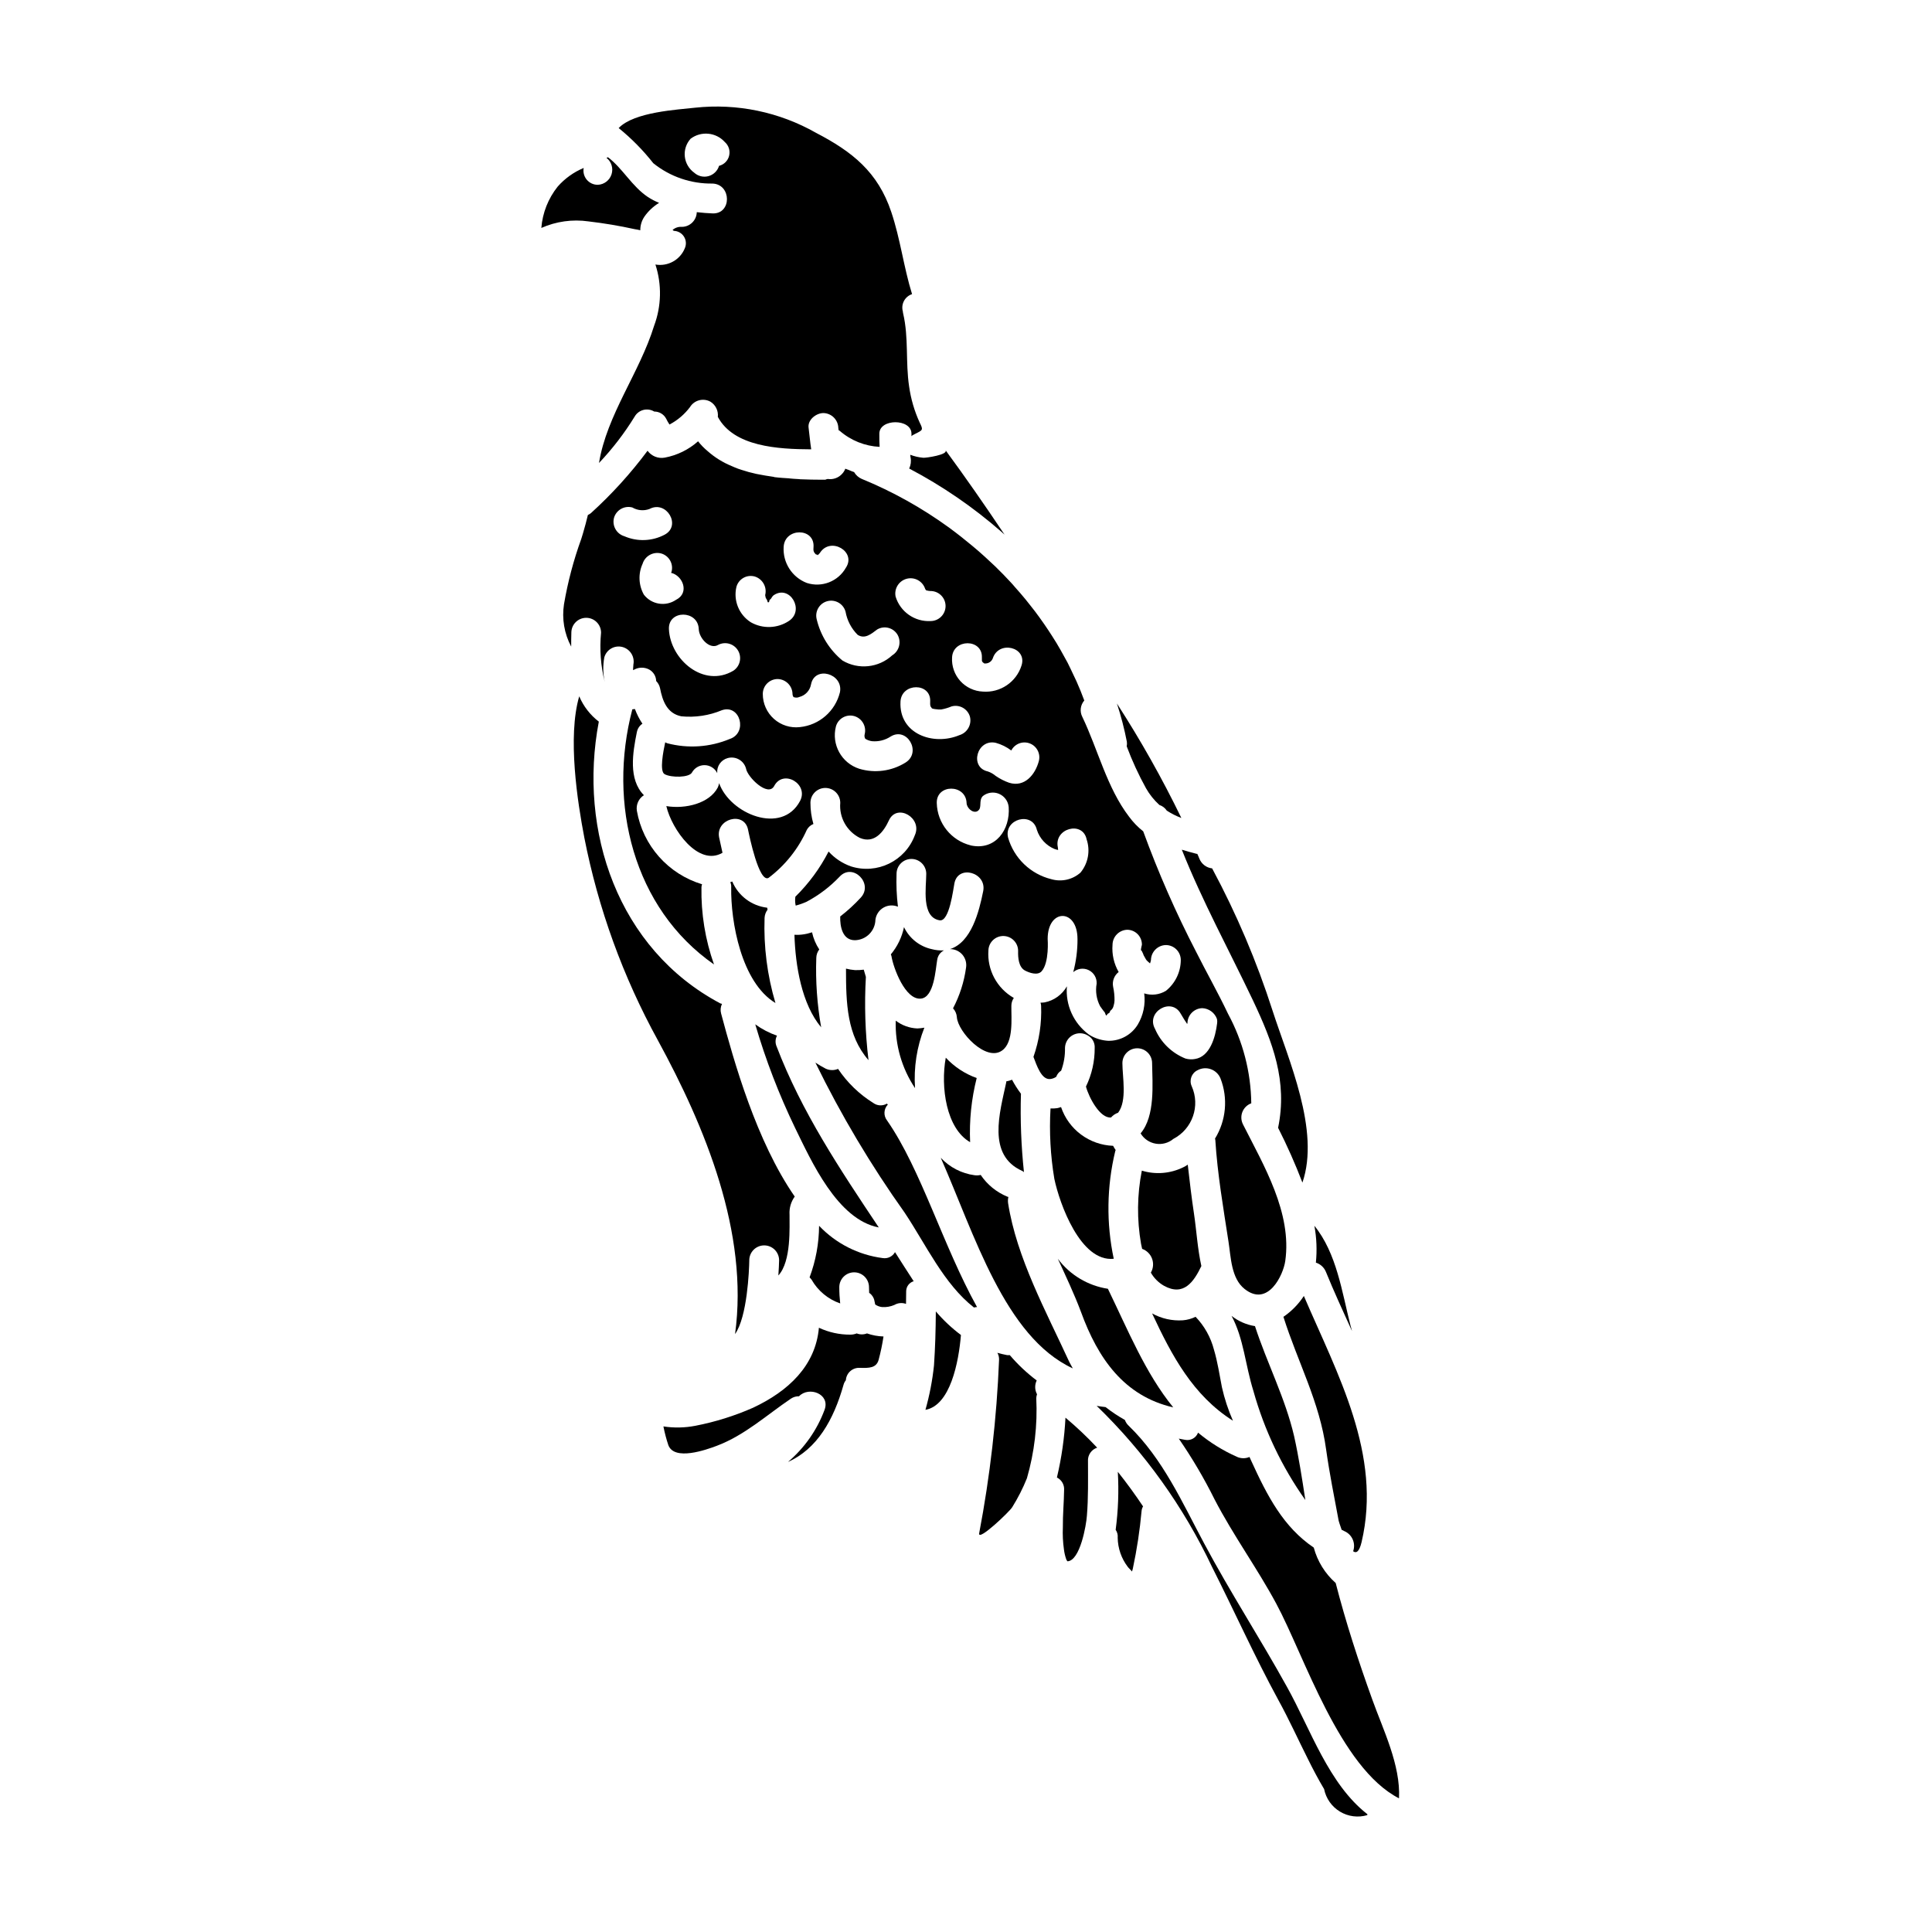
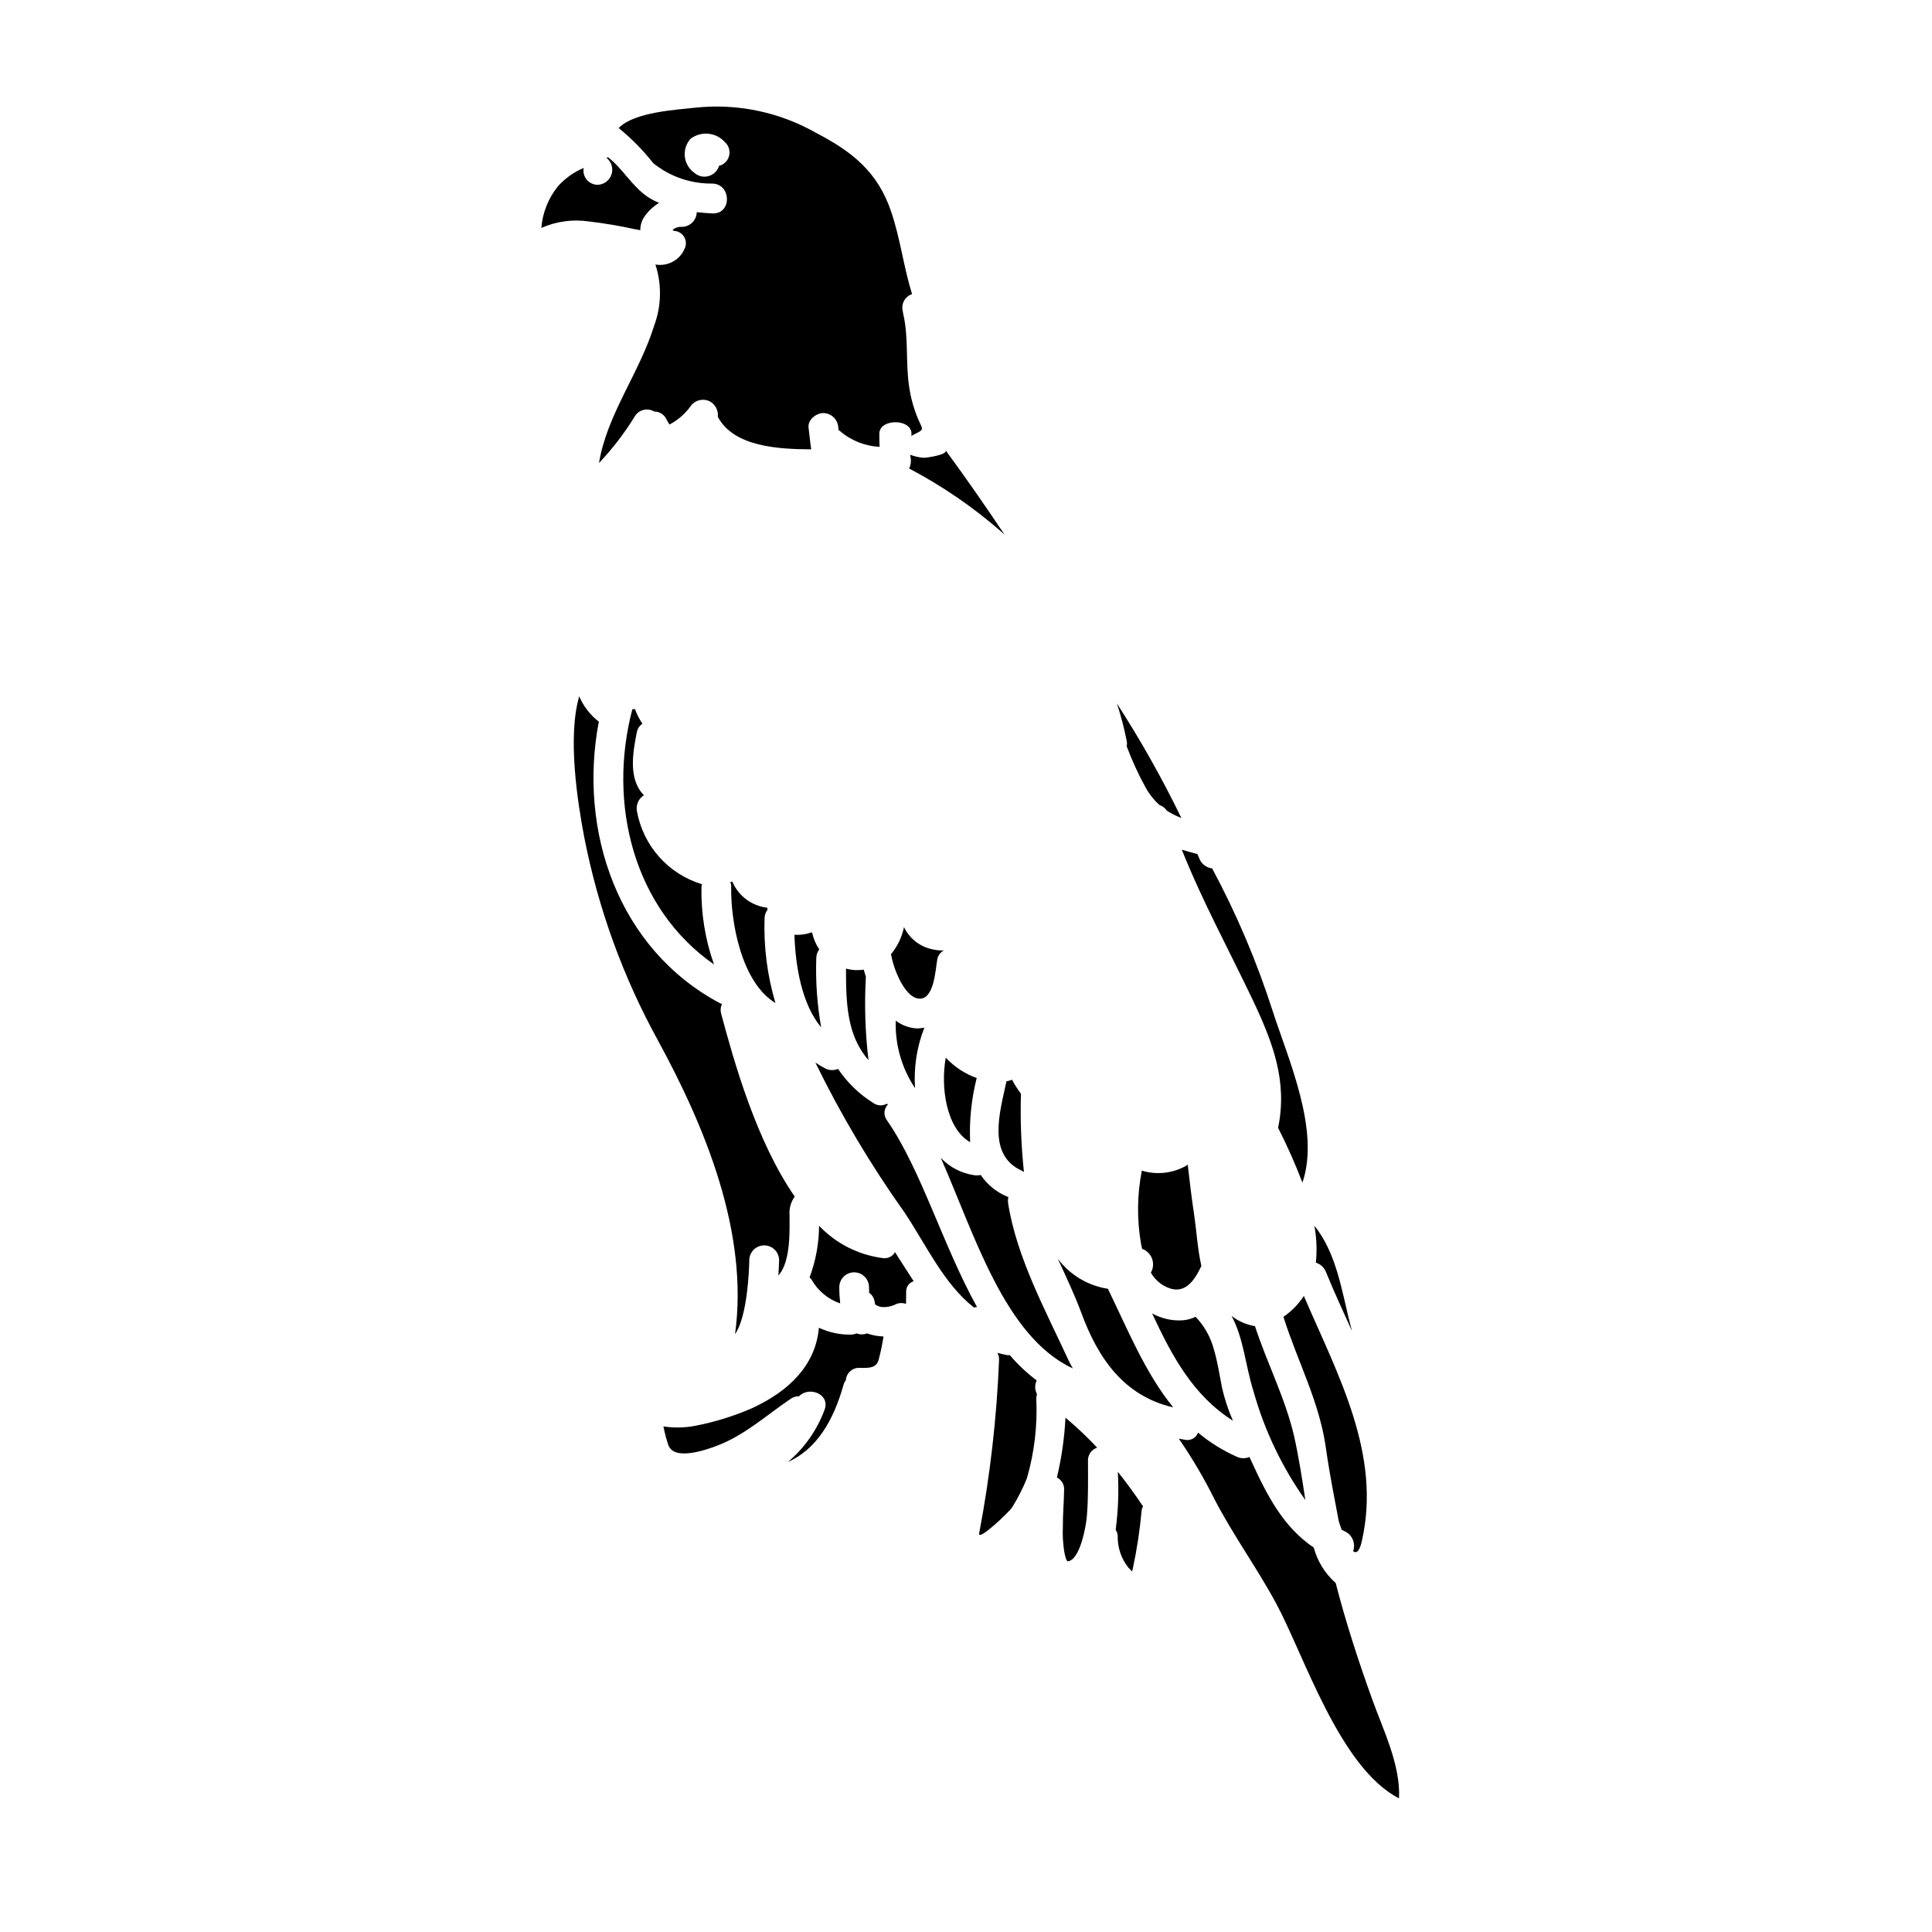
<svg xmlns="http://www.w3.org/2000/svg" fill="#000000" width="800px" height="800px" version="1.1" viewBox="144 144 512 512">
  <g>
-     <path d="m425.19 437.39c-0.363 0.078-0.688 0.238-1.051 0.285-0.574 0.082-1.16 0.109-1.742 0.078-0.355 6.238-0.016 12.496 1.016 18.66 1.379 6.57 6.934 22.105 15.742 21.172-2-9.414-1.863-19.156 0.395-28.512 0.016-0.105 0.059-0.207 0.121-0.289-0.254-0.363-0.484-0.742-0.688-1.133-3.07-0.109-6.031-1.148-8.496-2.981s-4.309-4.371-5.297-7.281z" />
    <path d="m484.12 492.97c3.773 11.965 9.617 22.551 11.316 35.164 0.895 6.367 2.152 12.574 3.328 18.895 0 0.039 0.324 1.094 0.789 2.391v-0.004c0.23 0.082 0.445 0.191 0.652 0.324 2.098 0.863 3.148 3.219 2.391 5.356 0.812 0.609 1.621 0.16 2.231-2.394 5.477-23.199-6.367-44.477-15.293-65.262h0.004c-1.422 2.184-3.266 4.062-5.418 5.531z" />
    <path d="m299.93 202.67c4.129 0.48 8.23 1.172 12.293 2.066 0.488 0.078 0.973 0.16 1.461 0.285v-0.004c-0.008-1.285 0.371-2.543 1.094-3.609 1.027-1.473 2.356-2.715 3.891-3.648-1.035-0.418-2.023-0.934-2.961-1.543-4.254-2.836-6.652-7.547-10.586-10.543-0.121 0.039-0.285 0.117-0.395 0.16 1.32 1.035 1.852 2.781 1.332 4.379-0.516 1.594-1.973 2.695-3.644 2.762-1.125 0.008-2.195-0.488-2.918-1.352s-1.02-2.004-0.812-3.113c-2.648 1.102-5.008 2.797-6.898 4.949-2.504 3.137-4.012 6.949-4.328 10.949 3.91-1.734 8.234-2.34 12.473-1.738z" />
-     <path d="m406.69 293.12c-1.102-1.043-2.215-2.066-3.363-3.062-0.527-0.465-1.074-0.91-1.613-1.367-1-0.836-2.008-1.656-3.027-2.457-0.938-0.727-1.867-1.453-2.82-2.152l-0.395-0.297v0.004c-7.172-5.203-14.938-9.531-23.137-12.891-0.836-0.371-1.531-0.996-1.988-1.789-0.492-0.164-0.973-0.355-1.445-0.574-0.328-0.121-0.605-0.199-0.891-0.328l0.004 0.004c-0.176 0.48-0.445 0.922-0.789 1.301-0.965 1.113-2.438 1.652-3.894 1.418-0.039 0-0.078 0.039-0.117 0.039-0.121 0-0.246 0.082-0.328 0.082-0.078 0-0.082 0.082-0.121 0.082h-0.945c-1.836 0-3.746-0.039-5.723-0.121-0.121 0-0.285-0.043-0.395-0.043-0.934-0.039-1.867-0.117-2.719-0.199l0.527 0.023c-1.426-0.094-2.848-0.16-4.297-0.348h-0.004c-0.07-0.047-0.152-0.074-0.238-0.082-1.461-0.203-2.887-0.445-4.301-0.73-0.16-0.039-0.285-0.039-0.395-0.078v-0.004c-1.258-0.27-2.496-0.609-3.711-1.016-0.332-0.09-0.66-0.199-0.977-0.324-0.566-0.199-1.094-0.445-1.664-0.688l-0.004-0.004c-2.359-0.961-4.543-2.316-6.445-4.016-0.914-0.758-1.746-1.613-2.477-2.555-2.496 2.223-5.555 3.719-8.84 4.332-1.742 0.316-3.508-0.395-4.547-1.828-4.457 5.984-9.48 11.52-15.008 16.531-0.242 0.203-0.516 0.367-0.805 0.488-0.371 1.574-0.812 3.203-1.301 4.867-0.16 0.484-0.289 0.973-0.449 1.461v0.004c-2.043 5.621-3.574 11.418-4.582 17.316-0.598 3.852 0.07 7.797 1.906 11.238 0-1.219 0-2.477 0.043-3.691 0-2.176 1.762-3.938 3.938-3.938 2.172 0 3.934 1.762 3.934 3.938-0.422 4.387-0.09 8.82 0.977 13.098-0.465-2.148-0.508-4.367-0.121-6.531 0.277-1.012 0.945-1.875 1.859-2.391 0.914-0.52 2-0.648 3.008-0.363 2.086 0.59 3.324 2.727 2.801 4.828 0.117-0.688-0.043 0.812-0.043 1.012 0.004 0.098 0.016 0.195 0.043 0.289 1.285-0.824 2.914-0.887 4.258-0.16 1.102 0.621 1.793 1.773 1.828 3.035 0.508 0.516 0.859 1.16 1.016 1.867 0.648 3.371 1.867 6.734 5.637 7.477v0.004c3.672 0.359 7.379-0.199 10.785-1.625 4.824-1.621 6.894 6.004 2.066 7.629-5.254 2.191-11.082 2.586-16.586 1.133-0.164-0.078-0.328-0.16-0.527-0.238-0.488 2.269-1.574 7.664-0.16 8.434 1.777 0.973 6.531 0.934 7.258-0.449 0.684-1.227 1.992-1.973 3.394-1.941 1.406 0.035 2.676 0.848 3.297 2.109-0.164-1.816 0.996-3.492 2.754-3.977 1.012-0.285 2.098-0.156 3.012 0.363 0.914 0.516 1.582 1.379 1.859 2.391 0.324 2.227 5.84 7.703 7.477 4.621 2.394-4.504 9.207-0.527 6.852 3.977-4.82 9.129-18.578 3.449-21.457-4.723h0.004c-0.066 0.41-0.188 0.805-0.367 1.18-2.188 4.176-8.516 5.758-13.625 4.91 1.422 6.164 8.477 16.137 14.887 12.371-0.324-1.383-0.609-2.754-0.895-4.059-0.973-4.949 6.652-7.086 7.668-2.066 0.285 1.418 2.883 14.191 5.438 12.777l-0.004-0.004c4.402-3.32 7.891-7.699 10.141-12.734 0.387-0.699 1.004-1.246 1.742-1.543-0.523-1.82-0.789-3.703-0.785-5.598 0-2.184 1.77-3.953 3.949-3.953 2.184 0 3.953 1.77 3.953 3.953-0.328 3.867 1.73 7.543 5.195 9.289 3.812 1.621 6.297-1.574 7.707-4.664 2.148-4.625 8.965-0.609 6.852 3.977-2.547 6.812-9.988 10.438-16.922 8.234-2.273-0.801-4.309-2.156-5.926-3.938-2.273 4.434-5.242 8.473-8.801 11.965-0.117 0.785-0.09 1.586 0.082 2.363 0.988-0.258 1.953-0.598 2.883-1.016 3.258-1.73 6.215-3.977 8.758-6.652 3.492-3.769 9.055 1.828 5.602 5.559-1.668 1.812-3.488 3.484-5.441 4.988-0.078 2.633 0.57 6.297 3.898 6.297 2.973-0.066 5.367-2.461 5.434-5.434 0.172-1.34 0.957-2.523 2.129-3.203 1.168-0.676 2.586-0.766 3.836-0.246-0.348-2.891-0.473-5.805-0.367-8.719 0-2.172 1.762-3.934 3.938-3.934 2.172 0 3.934 1.762 3.934 3.934 0 3.543-1.379 11.559 3.57 12.328 2.559 0.395 3.574-8.234 3.894-9.816 0.977-5.031 8.602-2.879 7.629 2.07-1.094 5.477-3.148 13.586-8.805 15.375h-0.004c1.254-0.02 2.453 0.512 3.277 1.457 0.82 0.949 1.184 2.211 0.988 3.445-0.516 3.773-1.684 7.426-3.453 10.793 0.602 0.645 0.961 1.48 1.016 2.363 0.289 3.894 7.75 11.922 12.004 8.801 3.086-2.191 2.394-8.562 2.438-11.809-0.004-0.754 0.223-1.488 0.648-2.109-4.481-2.555-7.098-7.453-6.731-12.594 0.066-2.176 1.883-3.883 4.059-3.816 2.172 0.07 3.883 1.887 3.812 4.059-0.039 1.664 0.121 4.137 1.785 5.07 1.215 0.648 3.367 1.379 4.422 0.242 2.109-2.312 1.625-8.602 1.625-8.602 0-8.113 7.902-8.113 7.902 0l0.004 0.004c0.02 2.969-0.363 5.93-1.129 8.801 1.137-0.984 2.754-1.191 4.106-0.531 1.352 0.664 2.176 2.07 2.098 3.574-0.371 2.047-0.039 4.16 0.93 6 0.199 0.242 1.016 1.461 1.137 1.504 0.121 0.043 0.324 0.934 0.488 0.934h0.039c0.078 0 0.324-0.527 0.488-0.527h0.004c0.164-0.059 0.305-0.172 0.391-0.324 0.098-0.145 0.141-0.289 0.039-0.289l0.043-0.039 0.004 0.004c0-0.023 0.016-0.039 0.039-0.039 0.238-0.176 0.445-0.398 0.605-0.652 0.086-0.121 0.125-0.16 0.125-0.242 0.086-0.195 0.152-0.402 0.199-0.609 0.117-0.398 0.188-0.805 0.203-1.219 0.02-1.223-0.102-2.449-0.363-3.648-0.301-1.48 0.266-3.008 1.461-3.934-1.258-2.188-1.824-4.703-1.625-7.219 0.027-2.156 1.742-3.906 3.894-3.977 1.047 0.004 2.047 0.43 2.777 1.176 0.73 0.746 1.133 1.754 1.117 2.801-0.102 0.375-0.18 0.754-0.242 1.137v0.324c0 0.078 0.199 0.078 0.199 0.16 0.121 0.324 0.363 0.688 0.449 1.012 0 0.043 0.039 0.082 0.039 0.125h0.004c0.02 0.023 0.035 0.051 0.039 0.078 0.203 0.367 0.363 0.688 0.57 1.016 0.117 0.16 0.16 0.199 0.16 0.242l0.117 0.117c0.121 0.164 0.609 0.527 0.812 0.73v0.004c0.113-0.289 0.195-0.586 0.25-0.891 0.039-2.164 1.77-3.918 3.934-3.977 2.195 0 3.973 1.781 3.973 3.977-0.016 3.172-1.465 6.168-3.938 8.152-1.73 1.055-3.832 1.301-5.758 0.68 0.375 2.867-0.223 5.777-1.703 8.266-1.66 2.723-4.644 4.359-7.832 4.301-1.562-0.09-3.086-0.52-4.461-1.258-0.238-0.16-0.484-0.285-0.727-0.445-3.992-2.965-6.172-7.781-5.762-12.738-1.254 2.211-3.41 3.766-5.902 4.258-0.363 0.047-0.727 0.074-1.094 0.078 0.098 0.277 0.152 0.566 0.16 0.855 0.184 4.59-0.508 9.176-2.027 13.508 0.895 2.363 2.109 5.965 4.301 5.879l0.004 0.004c0.625-0.039 1.227-0.25 1.738-0.613 0.234-0.672 0.695-1.246 1.301-1.621 0.719-1.93 1.062-3.981 1.012-6.039 0.039-1.418 0.832-2.707 2.074-3.387 1.246-0.676 2.758-0.641 3.969 0.098 0.262 0.152 0.508 0.328 0.734 0.527 0.75 0.715 1.152 1.723 1.094 2.758 0.031 3.551-0.762 7.062-2.312 10.258 0.789 2.961 3.769 8.516 6.652 8.191 0.5-0.578 1.145-1.012 1.867-1.254 2.434-3.203 1.137-9.445 1.137-13.141v-0.004c0-2.172 1.762-3.934 3.934-3.934 2.176 0 3.938 1.762 3.938 3.934 0.082 5.559 0.855 13.992-3.043 18.617 0.871 1.453 2.336 2.449 4.008 2.731 1.668 0.281 3.379-0.184 4.676-1.27 5.047-2.633 7.176-8.738 4.859-13.941-0.738-1.602-0.047-3.504 1.547-4.258 1.086-0.59 2.371-0.684 3.535-0.266 1.16 0.418 2.086 1.312 2.547 2.457 2.031 5.25 1.492 11.145-1.461 15.938 0 0.125 0.078 0.203 0.078 0.289 0.57 9.086 2.113 18.008 3.492 26.973 0.648 4.094 0.688 9.734 4.258 12.57 6.207 4.949 10.262-3.691 10.789-7.383 1.828-12.777-5.68-25.309-11.195-36.211h0.004c-0.527-1.023-0.59-2.223-0.172-3.293 0.418-1.07 1.277-1.91 2.359-2.305-0.098-8.293-2.215-16.434-6.164-23.727-2.719-5.723-5.879-11.281-8.477-16.469-5.344-10.316-10.016-20.965-13.996-31.879-1.414-1.113-2.668-2.41-3.734-3.856-5.879-7.668-8.266-17.852-12.406-26.484-0.727-1.414-0.52-3.133 0.523-4.332-0.633-1.723-1.32-3.418-2.066-5.086-0.246-0.562-0.535-1.109-0.789-1.664-0.516-1.098-1.031-2.199-1.574-3.277-0.246-0.48-0.531-0.953-0.789-1.43-0.684-1.262-1.391-2.519-2.133-3.75-0.375-0.617-0.762-1.219-1.145-1.828-0.684-1.074-1.391-2.137-2.117-3.191-0.418-0.613-0.852-1.223-1.297-1.832-0.754-1.051-1.531-2.07-2.332-3.066-0.438-0.559-0.871-1.121-1.324-1.668-0.93-1.137-1.898-2.246-2.879-3.34-0.34-0.395-0.656-0.789-1.004-1.141-1.34-1.457-2.723-2.875-4.148-4.258-0.352-0.355-0.715-0.668-1.062-0.992zm51.953 122.23c-0.004-0.07 0.008-0.137 0.043-0.199 0.031-2.168 1.77-3.926 3.938-3.977 1.762 0.078 3.305 1.219 3.891 2.883 0.078 0.359 0.09 0.73 0.039 1.094-0.445 3.731-1.906 8.844-5.836 9.488-0.852 0.16-1.727 0.121-2.559-0.117-3.625-1.453-6.531-4.281-8.07-7.871-2.477-4.461 4.328-8.477 6.812-4.016 0.449 0.812 1.383 2.269 1.625 2.598zm-69.477-115.32c0.086 0.285 0.449 0.488 0.449 0.566v-0.199c0 0.16 0.727 0.242 1.301 0.242h-0.004c2.129 0.164 3.746 1.977 3.672 4.109-0.078 2.133-1.82 3.828-3.957 3.84-4.219 0.234-8.055-2.445-9.285-6.492-0.422-2.102 0.867-4.164 2.938-4.715 2.074-0.547 4.211 0.613 4.887 2.648zm-17.883 12.203c1.906 1.215 3.57-0.203 5.188-1.422 0.902-0.531 1.98-0.68 2.992-0.41 1.016 0.266 1.879 0.926 2.406 1.832 1.059 1.898 0.434 4.293-1.418 5.434-3.609 3.32-8.969 3.883-13.188 1.379-3.394-2.785-5.789-6.602-6.816-10.871-0.57-2.109 0.676-4.277 2.781-4.852 2.109-0.57 4.281 0.676 4.852 2.785 0.414 2.32 1.531 4.461 3.203 6.125zm-11.688-23.324c-0.039 0.812-0.078 1.055 0.203 1.504-0.043-0.039-0.043 0 0 0.039 0.043 0.039 0.285 0.324 0.395 0.445 0.039 0 0.078 0.039 0.16 0.082 0-0.082 0.488 0.039 0.164 0.082h0.004c0.07 0.004 0.137 0.016 0.203 0.039 0.031-0.035 0.074-0.066 0.121-0.082 0-0.082 0.395-0.363 0.488-0.566 2.793-4.258 9.652-0.285 6.852 3.977v-0.004c-2.047 3.66-6.398 5.359-10.383 4.059-3.914-1.512-6.394-5.391-6.125-9.574 0.301-5.109 8.203-5.109 7.918 0zm-50.129-2.801c-2.074-0.617-3.293-2.766-2.754-4.863 0.594-2.098 2.766-3.328 4.867-2.758 1.379 0.809 3.047 0.953 4.543 0.395 4.504-2.394 8.52 4.422 4.019 6.812-3.309 1.754-7.238 1.906-10.676 0.414zm5.152 15.457c-1.395-2.512-1.52-5.539-0.324-8.156 0.637-2.059 2.773-3.266 4.867-2.754 1.02 0.273 1.883 0.938 2.41 1.852 0.527 0.914 0.668 1.996 0.395 3.012-0.047 0.078-0.086 0.203-0.125 0.285 3.121 0.727 4.949 5.312 1.34 7.141h-0.004c-2.766 1.891-6.527 1.285-8.562-1.379zm23.77 20.156c-7.871 4.723-16.793-2.922-17.117-11.02-0.203-5.117 7.707-5.07 7.906 0 0.082 2.477 2.965 5.559 5.191 4.176h0.004c1.871-0.949 4.16-0.273 5.223 1.535 1.059 1.812 0.531 4.137-1.211 5.309zm4.582-12.816c-3.133-1.992-4.664-5.754-3.812-9.371 0.273-1.012 0.945-1.875 1.859-2.394 0.914-0.516 1.996-0.645 3.008-0.359 2.074 0.648 3.281 2.801 2.758 4.906 0.004 0.152 0.031 0.305 0.082 0.449 0 0.039 0.039 0.242 0.039 0.242l0.242 0.445c0.16 0.082 0.281 0.789 0.328 0.789h0.281c0.082 0 0.16-0.688 0.242-0.688 0.445-0.164 0.488-0.816 1.094-1.219 4.258-2.797 8.234 4.059 3.977 6.856-3.031 2.008-6.938 2.144-10.102 0.344zm13.02 27.785c-2.5 0.293-5.004-0.5-6.883-2.172-1.883-1.676-2.957-4.07-2.957-6.59-0.008-1.051 0.402-2.062 1.141-2.809 0.738-0.746 1.746-1.168 2.797-1.168 2.168 0.051 3.91 1.809 3.938 3.977 0.012 0.293 0.109 0.574 0.281 0.812 0.023-0.004 0.043 0.016 0.043 0.039 0.039-0.039 0.121 0 0.121 0 0.453 0.152 0.949 0.125 1.379-0.078 1.59-0.41 2.793-1.711 3.082-3.328 0.973-5.031 8.602-2.883 7.668 2.066-1.223 5.019-5.473 8.723-10.613 9.25zm28.027 9.367h0.004c-3.676 2.312-8.176 2.922-12.332 1.664-4.688-1.52-7.383-6.418-6.164-11.191 0.273-1.016 0.945-1.875 1.859-2.391 0.91-0.52 1.996-0.648 3.004-0.367 2.07 0.605 3.289 2.738 2.758 4.828-0.105 0.398-0.047 0.824 0.16 1.18 0.551 0.348 1.176 0.57 1.82 0.648 1.715 0.148 3.43-0.281 4.871-1.219 4.344-2.723 8.316 4.117 4.019 6.848zm-1.379-16.113c0.238-5.07 8.152-5.117 7.871 0-0.039 0.434-0.012 0.871 0.082 1.301 0-0.121 0.363 0.367 0.238 0.324 0.246 0.242 0.246 0.242 1.055 0.367l0.004-0.004c0.52 0.086 1.047 0.113 1.574 0.082 0.934-0.172 1.844-0.445 2.719-0.812 2.106-0.578 4.285 0.652 4.871 2.758 0.5 2.106-0.727 4.242-2.805 4.863-6.891 2.898-16.059-0.309-15.609-8.879zm18.617 38.09c-5.176-1.285-8.859-5.867-9-11.199-0.164-5.117 7.742-5.117 7.902 0 0.043 1.219 1.547 2.754 2.844 2.152 0.039-0.043 0.121-0.082 0.16-0.121 1.18-0.789 0.121-2.719 1.301-3.898h-0.004c1.211-0.973 2.856-1.203 4.285-0.602 1.434 0.602 2.418 1.938 2.57 3.484 0.445 6.016-3.484 11.617-10.059 10.195zm22.27 0.973c0.289 0.105 0.586 0.188 0.891 0.242-0.039-0.242-0.039-0.488-0.082-0.73-1.055-4.988 6.574-7.086 7.629-2.106h-0.004c1.031 3.027 0.418 6.375-1.621 8.84-2.102 1.863-5.012 2.519-7.711 1.742-2.711-0.664-5.203-2.035-7.219-3.969-2.012-1.934-3.484-4.367-4.258-7.051-1.18-4.949 6.449-7.059 7.629-2.066 0.75 2.32 2.488 4.188 4.746 5.109zm-4.219-23.32c-0.938 3.543-3.731 7.019-7.832 5.762v0.004c-1.277-0.445-2.492-1.062-3.606-1.828-0.609-0.52-1.312-0.922-2.07-1.18-4.992-1.094-2.879-8.719 2.109-7.586 1.48 0.41 2.867 1.098 4.094 2.027 0.918-1.781 3.035-2.59 4.906-1.871 1.875 0.719 2.906 2.734 2.398 4.672zm-4.582-25.348c-1.383 4.426-5.644 7.305-10.266 6.938-2.281-0.098-4.426-1.105-5.961-2.797-1.531-1.691-2.32-3.93-2.191-6.211 0.199-5.07 8.113-5.07 7.906 0h0.004c-0.02 0.262-0.02 0.527 0 0.789 0.02 0.066 0.031 0.133 0.043 0.199 0 0 0.039 0.082 0.078 0.082 0.039 0 0.039 0.16 0.121 0.203 0.16 0.039 0.289 0.285 0.445 0.285h0.285c0.844-0.023 1.594-0.547 1.902-1.336 1.562-4.883 9.172-3.016 7.633 1.852z" />
    <path d="m387.1 416.55c-2.074-0.086-4.074-0.809-5.719-2.07-0.207 6.352 1.582 12.605 5.113 17.887-0.375-5.457 0.469-10.934 2.473-16.023-0.617 0.113-1.242 0.18-1.867 0.207z" />
    <path d="m394.64 424.3c-1.422 7.746 0.117 18.777 6.449 22.387h0.004c-0.25-5.719 0.336-11.445 1.742-16.996-3.121-1.117-5.93-2.969-8.195-5.391z" />
    <path d="m412.2 430.14c-0.5 0.195-1.016 0.344-1.543 0.445 0 0.082 0.039 0.203 0 0.285-1.707 7.992-5.152 19.266 4.258 23.445 0.164 0.086 0.316 0.195 0.445 0.324-0.734-6.902-1.004-13.848-0.797-20.789-0.887-1.172-1.676-2.414-2.363-3.711z" />
    <path d="m448.51 400.08c0.043-0.043 0.082-0.043 0.082-0.082h-0.039c0 0.039 0 0.039-0.043 0.082z" />
    <path d="m482.71 442.88c2.398 4.723 4.551 9.57 6.445 14.52 4.746-13.832-3.691-32.488-7.91-45.551-4.184-13.035-9.547-25.66-16.02-37.719-1.512-0.164-2.805-1.148-3.371-2.559-0.16-0.445-0.363-0.852-0.566-1.301-0.078 0-0.121 0.043-0.199 0-1.34-0.363-2.637-0.688-3.894-1.094 5.438 13.668 12.531 26.652 18.859 39.953 5.234 11.074 9.211 21.418 6.656 33.75z" />
    <path d="m317.13 187.25c4.441 3.578 9.996 5.484 15.699 5.394 5.07 0.203 5.117 8.113 0 7.91-1.301-0.043-2.715-0.164-4.18-0.328v0.004c-0.051 2.144-1.793 3.867-3.938 3.891-0.902-0.07-1.793 0.223-2.477 0.816 0.121 0.039 0.203 0.16 0.324 0.242v0.004c1.098 0.023 2.113 0.594 2.699 1.523 0.59 0.93 0.672 2.09 0.223 3.094-1.258 3.09-4.504 4.879-7.789 4.301 1.727 5.301 1.602 11.031-0.352 16.25-3.848 12.453-12.531 23.566-14.598 36.344l-0.004 0.004c3.57-3.758 6.738-7.879 9.449-12.293 0.5-0.875 1.336-1.512 2.312-1.766 0.977-0.25 2.016-0.098 2.879 0.426 1.312-0.008 2.527 0.707 3.148 1.867 0.262 0.547 0.559 1.07 0.898 1.574 2.129-1.121 3.984-2.699 5.43-4.625 1.137-1.855 3.539-2.481 5.438-1.418 1.363 0.855 2.117 2.414 1.941 4.012 4.219 7.91 15.945 8.562 24.746 8.602-0.285-1.867-0.449-3.769-0.688-5.676-0.328-2.109 1.969-3.938 3.938-3.938 2.148 0.059 3.875 1.789 3.934 3.938 0.043 0.199 0.043 0.395 0.082 0.605 0.078 0.082 0.199 0.082 0.281 0.16 2.953 2.566 6.68 4.062 10.586 4.258-0.078-0.934-0.078-2.066-0.078-3.488 0-4.055 8.516-4.055 8.516 0v0.73c0-0.242 0.586-0.449 0.992-0.691 2.031-1.012 2.172-1.012 1.18-3l0.004 0.004c-1.395-3.039-2.336-6.262-2.801-9.574-0.973-6.449-0.078-12.898-1.574-19.309-0.047-0.172-0.074-0.348-0.078-0.527-0.562-1.945 0.512-3.984 2.434-4.621-2.231-7.18-3.082-14.562-5.512-21.781-3.543-10.586-10.34-15.984-19.957-20.973h0.004c-9.719-5.523-20.926-7.848-32.039-6.652-4.547 0.527-16.137 1.094-20.242 5.391l-0.004 0.004c3.394 2.75 6.473 5.875 9.172 9.312zm9.84-6.445v-0.004c2.797-2.144 6.773-1.773 9.125 0.852 1.02 0.898 1.457 2.293 1.133 3.613-0.32 1.324-1.352 2.356-2.672 2.684-0.398 1.324-1.449 2.352-2.785 2.723-1.332 0.371-2.762 0.031-3.789-0.898-1.398-1.004-2.309-2.555-2.496-4.266-0.191-1.711 0.355-3.422 1.5-4.707z" />
    <path d="m489.93 541.52c-0.859-5.68-1.746-11.359-2.965-16.875-2.363-10.18-7.18-19.344-10.383-29.207-2.266-0.359-4.402-1.293-6.207-2.715 3.242 6.043 3.609 12.898 5.797 19.918 2.891 10.344 7.543 20.113 13.758 28.879z" />
    <path d="m465.71 501.68c-0.848-3.273-2.523-6.277-4.871-8.715-1.055 0.516-2.195 0.832-3.363 0.93-2.84 0.188-5.668-0.445-8.156-1.824 5.195 11.156 10.832 21.742 21.418 28.434h0.004c-1.258-2.859-2.238-5.836-2.922-8.883-0.648-3.289-1.137-6.691-2.109-9.941z" />
    <path d="m492.72 478.61c1.188 0.371 2.152 1.246 2.637 2.391 2.109 5.191 4.547 10.461 6.934 15.742-0.121-0.488-0.242-0.973-0.395-1.461-2.269-8.883-3.648-19.145-9.574-26.445l0.004 0.004c0.594 3.223 0.723 6.512 0.395 9.77z" />
    <path d="m442.59 341.79c1.434 3.824 3.141 7.539 5.117 11.113 0.938 1.652 2.133 3.144 3.543 4.422 0.809 0.266 1.5 0.793 1.969 1.504 1.211 0.785 2.5 1.434 3.852 1.945-5.07-10.453-10.773-20.582-17.078-30.34 1.094 3.32 1.973 6.707 2.637 10.141 0.051 0.402 0.039 0.812-0.039 1.215z" />
    <path d="m424.34 477.59c2.109 4.625 4.301 9.207 6.129 14.074 4.5 12.371 11.434 22.309 24.453 25.309-7.379-9.055-11.961-20.398-17.32-31.434-5.289-0.809-10.055-3.664-13.262-7.949z" />
    <path d="m385.23 264.52c0.004 0.246 0.031 0.488 0.082 0.73 0.195 0.988 0.066 2.012-0.367 2.918 8.754 4.602 16.934 10.211 24.383 16.715 0.281 0.285 0.605 0.527 0.891 0.789-0.121-0.16-0.242-0.367-0.363-0.527-4.953-7.383-10.02-14.68-15.297-21.859 0.898 1.211-5.269 2.106-5.902 2.027v-0.004c-1.176-0.102-2.328-0.367-3.426-0.789z" />
    <path d="m492.16 554.13c-8.035-5.438-12.293-13.625-16.59-23.043-0.16-0.324-0.285-0.645-0.445-0.973-1.066 0.457-2.273 0.441-3.328-0.039-3.711-1.652-7.18-3.809-10.301-6.406-0.516 1.387-1.961 2.191-3.41 1.906-0.605-0.082-1.137-0.242-1.699-0.324 3.559 5.16 6.742 10.57 9.527 16.184 4.953 9.527 11.238 18.129 16.309 27.551 7.422 13.777 16.793 43.52 32.527 51.594 0.449-8.84-4.215-18.172-7.086-26.203-3.648-10.102-7.016-20.445-9.695-30.867v0.004c-2.816-2.488-4.836-5.754-5.809-9.383z" />
    <path d="m440.2 551.5c0.039 2.801 0.977 5.519 2.68 7.746 0.199 0.289 0.812 0.812 1.098 1.219 0.098-0.254 0.18-0.52 0.238-0.785 1.074-5.035 1.848-10.129 2.316-15.254 0.035-0.43 0.172-0.844 0.391-1.215-2.106-3.148-4.328-6.207-6.691-9.168 0.297 5.129 0.105 10.277-0.57 15.371 0.422 0.609 0.613 1.348 0.539 2.086z" />
    <path d="m383.57 389.7c-0.551 2.656-1.746 5.137-3.488 7.219 0.039 0.16 0.117 0.242 0.16 0.449 0.484 3.078 3.648 11.719 7.828 11.273 3.488-0.363 3.852-7.707 4.297-10.262l0.004-0.004c0.141-1.082 0.812-2.023 1.785-2.512-1.078 0.062-2.16-0.047-3.207-0.324-3.231-0.699-5.957-2.856-7.379-5.84z" />
    <path d="m428.31 506.64c-0.324-0.609-0.688-1.18-0.973-1.785-6.086-13.266-13.914-27.5-16.184-42.02v-0.004c-0.074-0.539-0.047-1.09 0.082-1.621-0.094-0.02-0.191-0.047-0.281-0.082-2.871-1.18-5.328-3.184-7.062-5.758-0.527 0.129-1.078 0.156-1.617 0.078-3.434-0.457-6.602-2.094-8.965-4.625 8.879 20.121 16.922 47.461 35 55.816z" />
    <path d="m434.76 527.65c-2.637-2.816-5.441-5.473-8.398-7.953-0.27 5.344-1.031 10.652-2.269 15.859 1.242 0.609 1.996 1.906 1.906 3.285-0.039 3.285-0.367 6.613-0.328 9.895v0.004c-0.09 1.973 0.008 3.949 0.289 5.902 0.102 0.84 0.293 1.668 0.566 2.473 0.066 0.242 0.191 0.465 0.367 0.648 3.367-0.16 4.988-9.656 5.148-12.086 0.395-4.785 0.289-9.613 0.289-14.438h-0.004c-0.102-1.613 0.898-3.09 2.434-3.59z" />
    <path d="m412.25 543.42c1.52-2.434 2.824-5 3.894-7.664 1.996-6.898 2.832-14.078 2.477-21.254 0.023-0.344 0.09-0.688 0.199-1.016-0.613-1.129-0.645-2.488-0.082-3.648-2.617-1.973-5.012-4.223-7.137-6.719-0.242 0.023-0.488 0.023-0.73 0-0.895-0.16-1.742-0.395-2.555-0.609 0.32 0.566 0.477 1.219 0.445 1.871-0.621 15.434-2.383 30.797-5.273 45.973-0.363 2.277 8.113-5.797 8.762-6.934z" />
    <path d="m375.99 489.74c0.547 0.367 1.172 0.59 1.828 0.652 1.098 0.059 2.191-0.133 3.203-0.57 0.934-0.547 2.062-0.648 3.082-0.281 0.043-2.031 0.043-3.41 0.043-3.41 0.031-1.203 0.832-2.25 1.988-2.594-1.66-2.516-3.285-5.117-4.949-7.707-0.645 1.156-1.941 1.785-3.246 1.574-6.441-0.828-12.398-3.852-16.875-8.559-0.027 4.668-0.879 9.297-2.516 13.668 0.164 0.203 0.367 0.367 0.527 0.605v0.004c1.676 2.953 4.375 5.191 7.586 6.297-0.16-1.43-0.242-2.867-0.238-4.305 0-2.172 1.762-3.934 3.934-3.934 2.176 0 3.938 1.762 3.938 3.934 0 0.527 0.043 1.016 0.043 1.504 0.707 0.469 1.203 1.199 1.379 2.027-0.043-0.039 0.238 0.895 0.16 0.895 0.02 0.074 0.059 0.145 0.113 0.199z" />
    <path d="m362.77 427.18c-0.922-0.477-1.812-1.004-2.68-1.574 6.781 13.879 14.691 27.172 23.648 39.754 5.68 8.516 10.387 18.895 18.375 25.148 0.262-0.078 0.539-0.121 0.812-0.121-9.055-16.309-14.809-36.426-23.812-49.402-1.02-1.262-0.949-3.086 0.168-4.262l-0.246-0.242-0.004-0.004c-1.113 0.66-2.512 0.598-3.566-0.156-3.731-2.32-6.926-5.406-9.371-9.055-1.07 0.457-2.281 0.426-3.324-0.086z" />
-     <path d="m398.66 497.79c-2.441-1.832-4.672-3.93-6.656-6.246-0.039 5.273-0.16 9.445-0.488 14.32-0.418 3.977-1.176 7.91-2.266 11.758 6.57-1.176 8.801-12.535 9.41-19.832z" />
-     <path d="m485.06 591.04c-7.062-12.777-15.094-25.152-21.945-38.008-5.879-10.992-10.91-22.391-19.996-31.191-0.457-0.422-0.805-0.949-1.012-1.535-1.789-1.008-3.5-2.144-5.117-3.41-0.789-0.082-1.574-0.203-2.363-0.328h0.004c12.684 12.281 23.043 26.75 30.582 42.715 5.902 11.684 11.277 23.688 17.523 35.164 2.844 5.152 5.231 10.465 7.871 15.699 1.34 2.715 2.754 5.391 4.297 7.984v0.004c0.504 2.488 2.027 4.656 4.203 5.965 2.176 1.312 4.801 1.648 7.234 0.93 0-0.078 0.039-0.16 0.039-0.238-10.289-7.992-15.066-22.516-21.32-33.75z" />
    <path d="m314.25 335.79c-0.816-1.215-1.48-2.519-1.988-3.891-0.242 0.039-0.445 0.039-0.688 0.078-6.574 24.988 0.285 52.742 21.648 67.617h-0.004c-2.324-6.566-3.453-13.5-3.324-20.469 0.012-0.27 0.066-0.535 0.164-0.785-4.402-1.324-8.348-3.848-11.402-7.285-3.051-3.438-5.086-7.656-5.879-12.184-0.258-1.629 0.477-3.254 1.863-4.137-4.176-4.219-2.961-11.277-1.867-16.711h0.004c0.168-0.914 0.699-1.719 1.473-2.234z" />
    <path d="m359.2 391.07c-0.703 0.23-1.422 0.406-2.152 0.527-0.828 0.137-1.672 0.18-2.512 0.125 0.242 8.152 1.91 18.375 7.086 24.535h-0.004c-1.074-6.062-1.508-12.219-1.293-18.371 0.008-0.824 0.281-1.621 0.785-2.273-0.91-1.383-1.562-2.922-1.91-4.543z" />
    <path d="m347.31 384.55c-4.109-0.477-7.644-3.125-9.25-6.938-0.16 0.078-0.324 0.078-0.523 0.16v0.004c0.184 0.418 0.266 0.879 0.238 1.336-0.16 9.129 2.676 25.23 11.727 30.699v0.004c-2.18-7.328-3.152-14.957-2.883-22.594 0.043-0.777 0.32-1.527 0.789-2.148-0.016-0.18-0.051-0.355-0.098-0.523z" />
    <path d="m372.9 400.97c-0.766 0.105-1.539 0.145-2.309 0.121-0.809-0.062-1.609-0.195-2.394-0.395 0 9.25 0.242 17.684 5.965 24.258-0.883-7.32-1.113-14.703-0.695-22.066-0.199-0.66-0.402-1.316-0.566-1.918z" />
-     <path d="m344.15 415.46c2.754 9.41 6.281 18.582 10.543 27.418 4.301 8.762 11.199 24.336 22.191 26.406-10.266-15.375-20.445-30.586-27.098-48.02h-0.004c-0.371-0.906-0.328-1.93 0.125-2.801-2.059-0.715-3.996-1.727-5.758-3.004z" />
    <path d="m458.77 452.65c-0.371 0.262-0.766 0.492-1.18 0.688-3.418 1.684-7.348 2.004-10.992 0.895-1.266 6.406-1.332 12.996-0.203 19.43 0.078 0.395 0.199 0.852 0.285 1.297 1.219 0.434 2.184 1.391 2.629 2.606 0.449 1.219 0.332 2.57-0.32 3.691 0.828 1.457 2.031 2.664 3.488 3.492 5.234 2.883 7.91-1.094 9.898-5.234-1.012-4.543-1.301-9.527-1.949-13.832-0.648-4.305-1.168-8.691-1.656-13.031z" />
    <path d="m297.5 328.53c-3.148 10.75-0.445 28.066 1.34 37.391v0.004c3.684 18.828 10.266 36.969 19.512 53.781 12.492 22.918 24.137 50.949 20.445 77.84 3.242-4.582 3.731-16.875 3.773-19.551h-0.004c0-2.184 1.77-3.953 3.953-3.953 2.184 0 3.953 1.77 3.953 3.953-0.039 1.133-0.078 2.516-0.199 4.019 3.492-3.773 2.922-12.988 2.965-16.184l-0.004-0.004c-0.098-1.688 0.387-3.356 1.379-4.723-10.18-14.68-16.102-35.773-19.512-48.512-0.234-0.852-0.148-1.762 0.242-2.555-0.16-0.082-0.285-0.039-0.449-0.121-27.133-14.398-37.719-45.711-32.199-74.676-2.281-1.75-4.074-4.062-5.195-6.711z" />
    <path d="m343.58 517.06c-4.902 2.16-10.031 3.766-15.289 4.785-2.797 0.543-5.664 0.602-8.48 0.172 0.328 1.676 0.762 3.328 1.301 4.945 1.574 4.262 10.016 1.258 12.816 0.203 7.422-2.797 13.227-8.152 19.711-12.535v0.004c0.625-0.414 1.363-0.625 2.113-0.609 2.594-2.715 8.312-0.648 6.773 3.57-1.988 5.367-5.332 10.133-9.699 13.832 7.668-3.41 12.09-11.07 14.727-20.469 0.117-0.43 0.328-0.832 0.609-1.18 0.117-1.922 1.766-3.391 3.691-3.285 2.516 0.082 4.379 0.039 4.988-2.106 0.551-2.043 0.984-4.117 1.297-6.207-1.492-0.043-2.969-0.316-4.379-0.812-0.875 0.344-1.848 0.344-2.719 0-0.543 0.219-1.121 0.328-1.703 0.324-2.871 0.02-5.715-0.605-8.316-1.828-0.891 10.082-8.113 16.816-17.441 21.195z" />
  </g>
</svg>